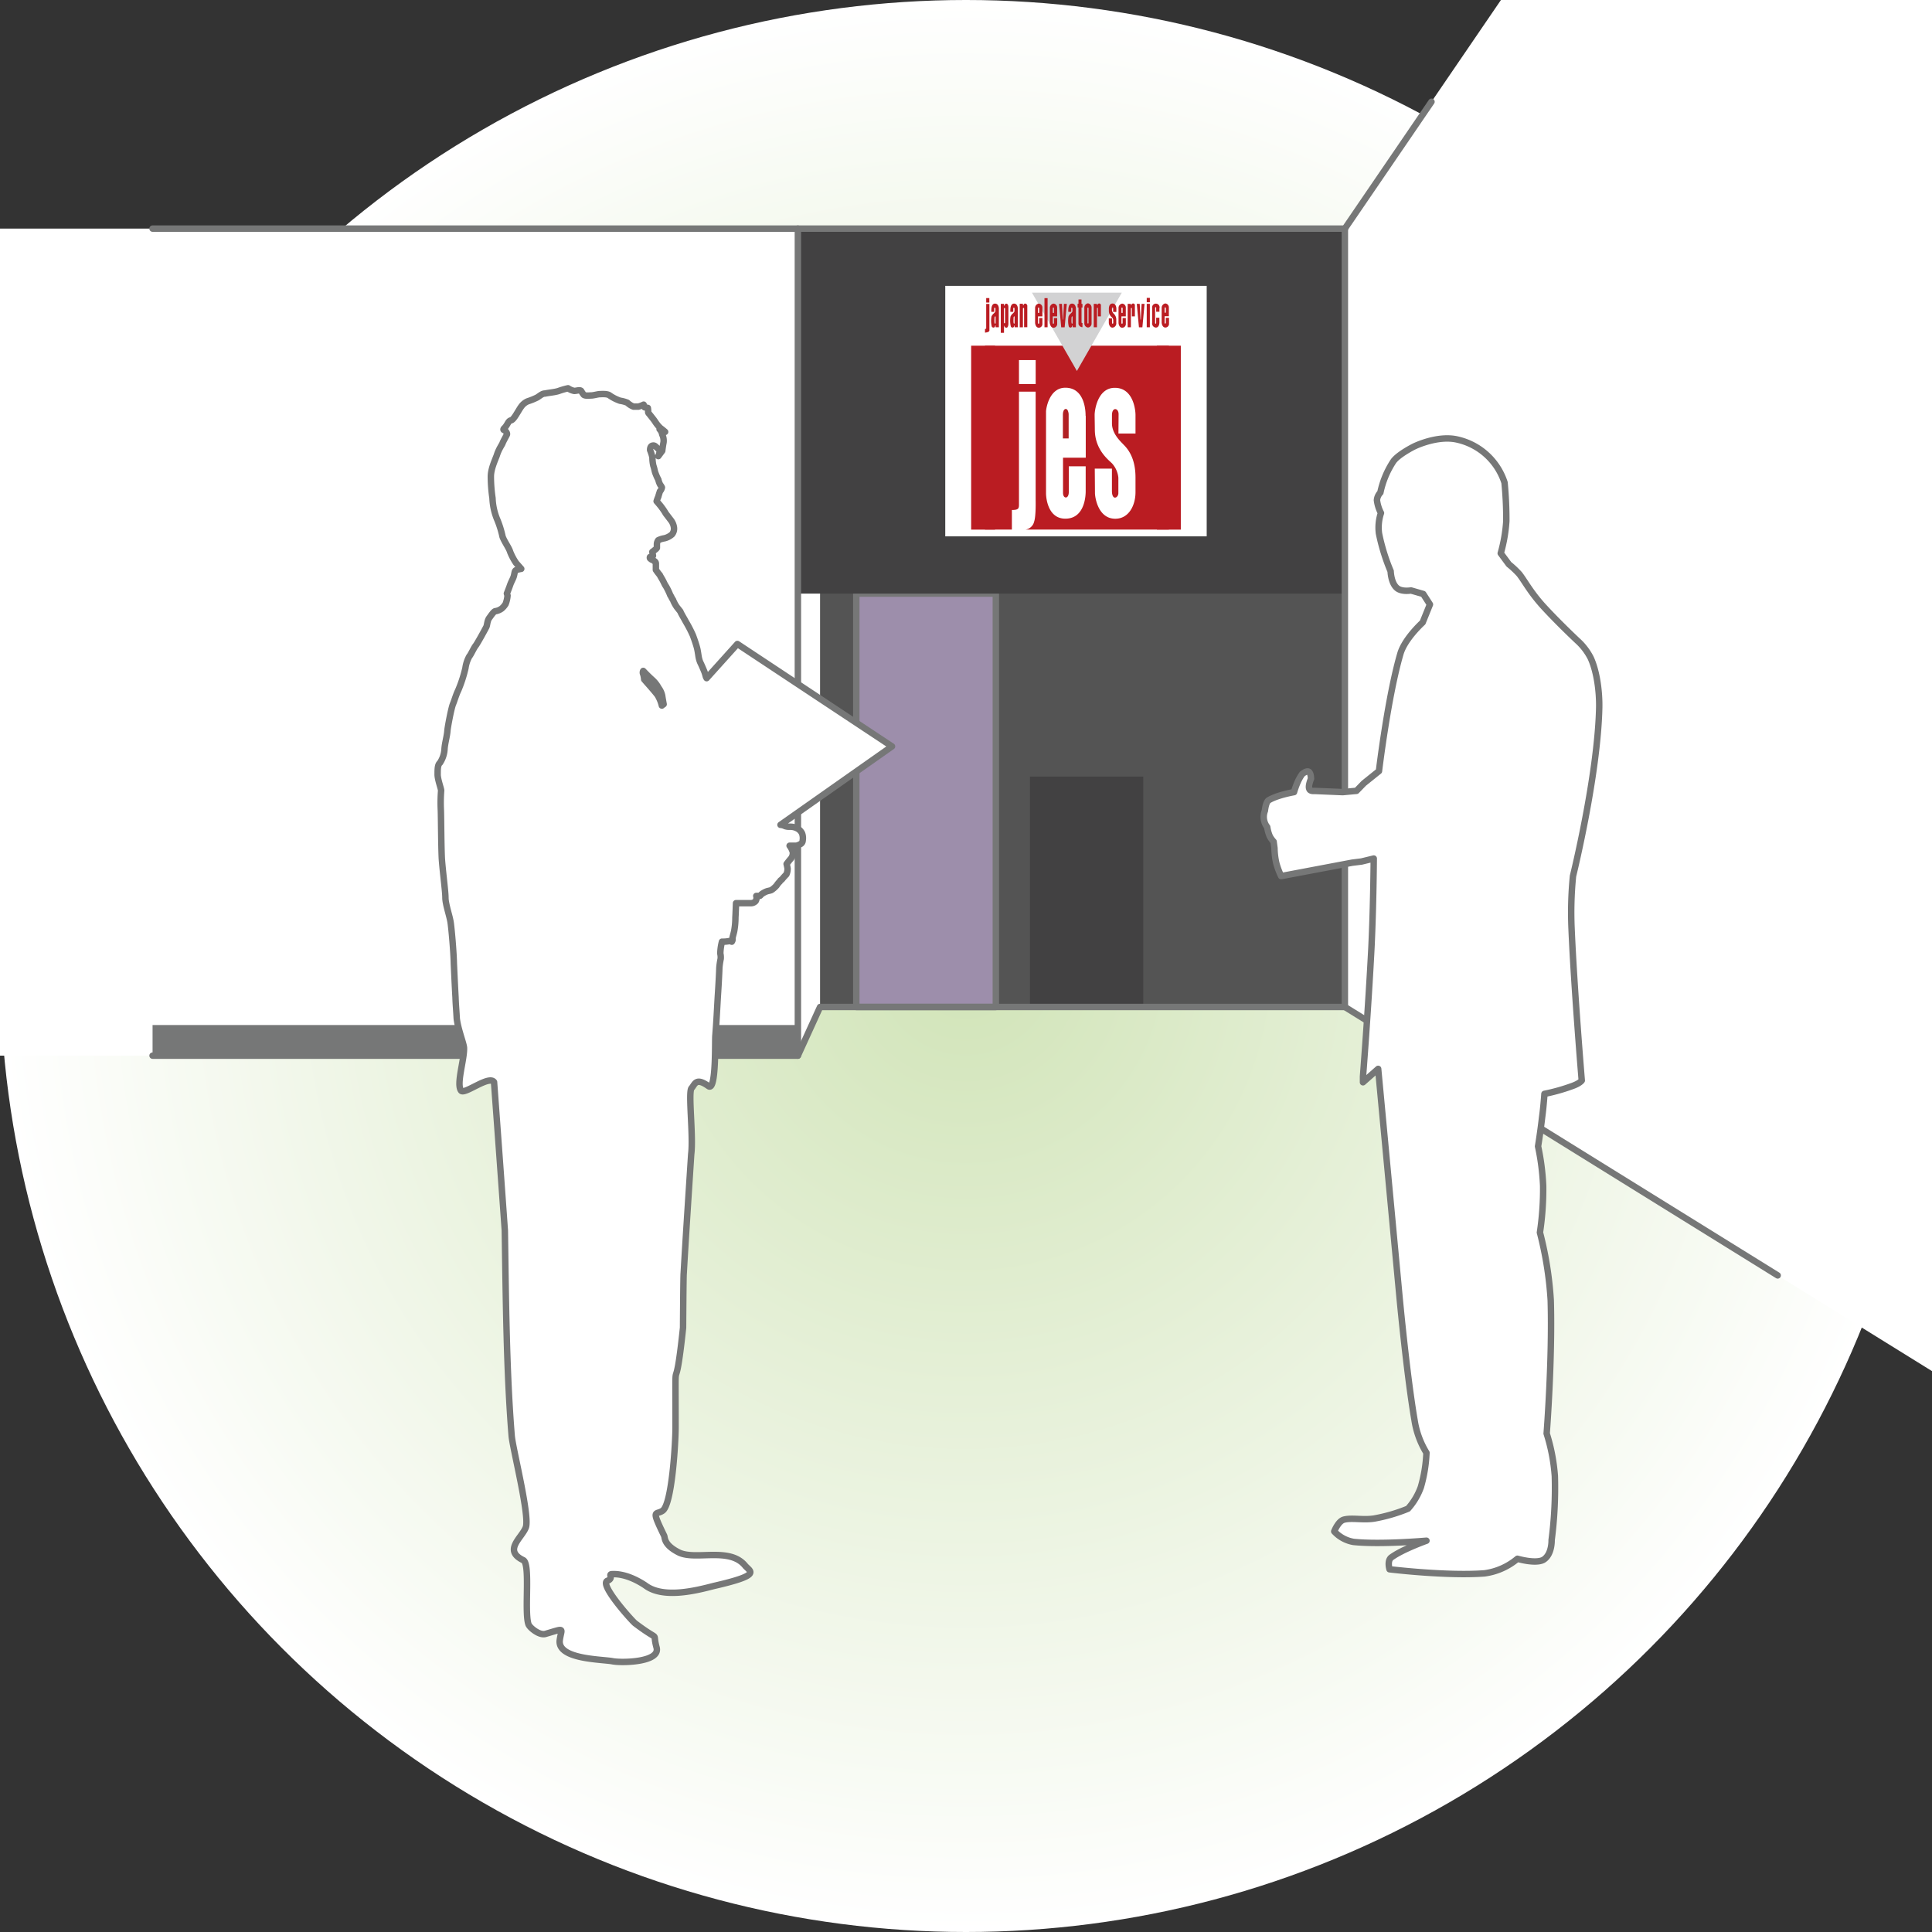
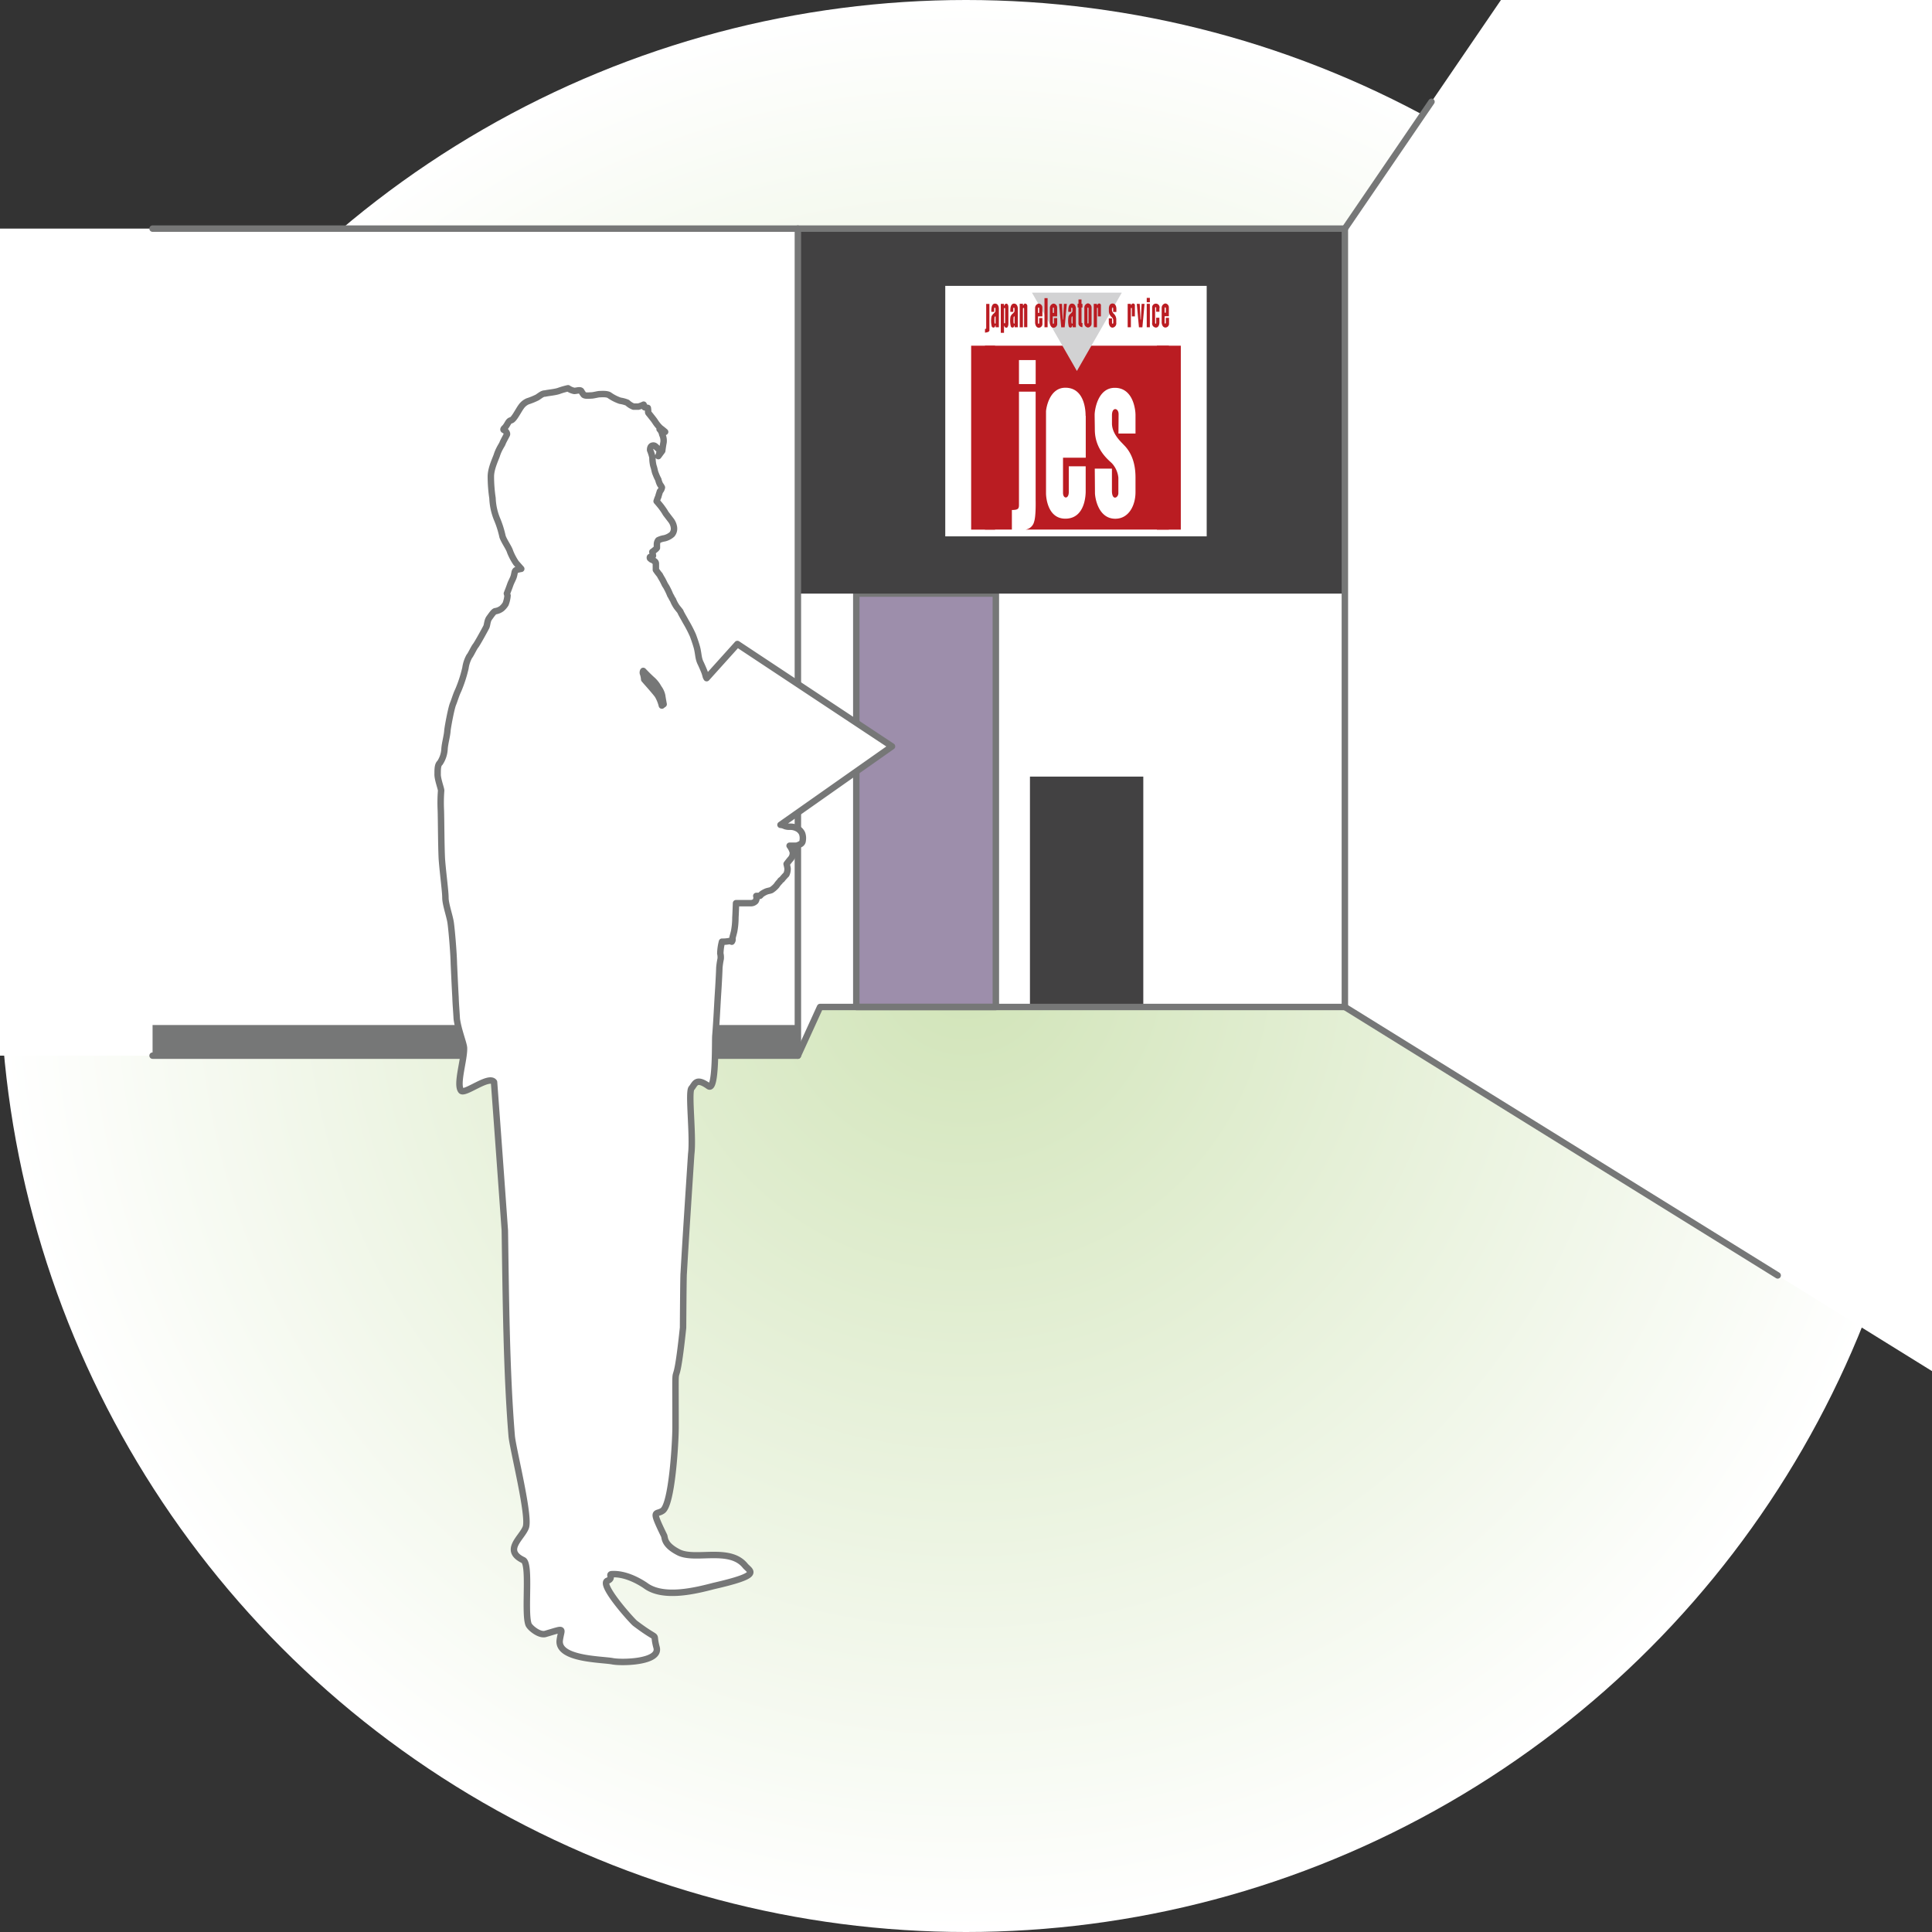
<svg xmlns="http://www.w3.org/2000/svg" id="_4" data-name="4" viewBox="0 0 600 600">
  <rect x="0" y="0" width="600" height="600" fill="#333333" stroke="none" />
  <defs>
    <style>.cls-1{fill:url(#名称未設定グラデーション_12);}.cls-2,.cls-3{fill:#fff;}.cls-10,.cls-3,.cls-5{stroke:#767777;stroke-linecap:round;stroke-linejoin:round;stroke-width:2px;}.cls-4{fill:#545454;}.cls-5{fill:#9d8eab;}.cls-6{fill:#424142;}.cls-7{fill:#ba1c22;}.cls-8{fill:#b12023;}.cls-9{fill:#d2d2d3;}.cls-10{fill:none;}.cls-11{fill:#767777;}</style>
    <radialGradient id="名称未設定グラデーション_12" cx="300" cy="300" r="300" gradientUnits="userSpaceOnUse">
      <stop offset="0" stop-color="#d1e4b8" />
      <stop offset="1" stop-color="#fff" />
    </radialGradient>
  </defs>
  <title>ベクトルスマートオブジェクト41</title>
  <circle class="cls-1" cx="300" cy="300" r="300" />
  <polygon class="cls-2" points="417.66 312.73 254.68 312.73 247.79 327.84 0 327.84 0 71 417.66 71 417.66 312.73" />
  <polygon class="cls-2" points="417.66 312.73 600 425.81 600 0 466.13 0 417.66 71 417.66 312.73" />
  <line class="cls-3" x1="417.66" y1="312.72" x2="552.08" y2="396.09" />
  <line class="cls-3" x1="417.66" y1="71" x2="444.56" y2="31.6" />
-   <rect class="cls-4" x="254.68" y="71" width="162.98" height="241.72" />
  <rect class="cls-5" x="265.93" y="184.35" width="43.34" height="128.37" />
  <rect class="cls-6" x="247.79" y="71" width="169.87" height="113.35" />
  <rect class="cls-2" x="293.56" y="88.78" width="81.19" height="77.79" />
  <path class="cls-7" d="M305.89,107.36v57.11h8.36v-6.09c1.91,0,2.2-.38,2.2-1.59V121.63h5.18v33.73s0.13,4.93-.48,6.67a3.21,3.21,0,0,1-2.71,2.44H363V107.36H305.89Zm15.75,11.92h-5.19v-7.46h5.19v7.46Zm15.55,9.86v13h-7.06v10.94c0,1.87,1.79,2,1.79-.27v-8h5.25v7.75c0,0.82-.05,8.52-6.32,8.52-5.66,0-6-7-6-7.86V127.77c0-.61.88-7.36,6-7.36,6.43,0,6.29,8.21,6.29,8.73m15.53,5.5h-5.33s0.05-5.47.05-6c0-2-2.06-2.34-2.06.3,0,0.55,0,1.87,0,2.53,0,3.35,2.86,5.77,3.63,6.65,2.64,2.58,3.68,6.13,3.68,10.17v4.56c0,4.12-2.09,8.25-6.27,8.25-5.42,0-6.32-6.76-6.32-8,0-.88-0.06-7.56-0.06-7.56h5.33v6.9c0,3.16,2,2.2,2,.71v-4.78a7.7,7.7,0,0,0-1.92-4.4c-0.8-.9-5.39-4.09-5.39-10.55,0-.66-0.06-3.8-0.06-4.62,0-1.21.83-8.36,6.26-8.36,5.94,0,6.43,7.31,6.43,8.36v5.88Z" />
-   <path class="cls-8" d="M331,127c-0.66,0-.91,1-0.91,1.63v7.53h1.79v-7.53c0-.44-0.24-1.63-0.88-1.63" />
  <polygon class="cls-9" points="348.39 90.88 320.48 90.88 334.44 115.21 348.39 90.88" />
  <path class="cls-7" d="M359.07,96.81h1v-1a1.16,1.16,0,1,0-2.26-.25v4.71a1.27,1.27,0,0,0,1.13,1.46c1.09,0,1.12-1.41,1.12-1.6V98.67h-1v1.64c0,0.3-.33.27-0.33,0V95.55c0-.17.33-0.2,0.33,0v1.25Z" />
  <rect class="cls-7" x="356.13" y="92.51" width="0.97" height="1.35" />
  <rect class="cls-7" x="356.13" y="94.36" width="0.97" height="7.27" />
  <path class="cls-7" d="M339.67,94.37v7.26h1V95.78a0.15,0.15,0,1,1,.29,0v2.47h0.94V94.9a0.56,0.56,0,0,0-.52-0.65,0.53,0.53,0,0,0-.56.46h-0.15V94.37h-1Z" />
  <path class="cls-7" d="M350.21,94.37v7.26h1V95.78a0.15,0.15,0,1,1,.3,0v2.47h0.94V94.9a0.56,0.56,0,0,0-.52-0.65,0.53,0.53,0,0,0-.56.46h-0.15V94.37h-1Z" />
  <path class="cls-7" d="M334.93,93v1.33h-0.27v1.15h0.27v5.13a1.28,1.28,0,0,0,1.24,1v-1.29c-0.09,0-.29,0-0.29-0.18V95.51h0.29V94.37h-0.3V93h-0.94Z" />
  <polygon class="cls-7" points="329.57 101.65 328.9 94.36 329.81 94.36 330.05 99.24 330.1 99.24 330.16 99.24 330.4 94.36 331.31 94.36 330.64 101.65 329.57 101.65" />
  <polygon class="cls-7" points="353.71 101.65 353.04 94.36 353.95 94.36 354.19 99.24 354.24 99.24 354.3 99.24 354.54 94.36 355.45 94.36 354.78 101.65 353.71 101.65" />
  <rect class="cls-7" x="324.37" y="92.59" width="0.97" height="9.04" />
  <path class="cls-7" d="M316.68,94.34v7.3h1V95.9c0-.37.36-0.38,0.36,0v5.72h1V95.14a0.76,0.76,0,0,0-.61-0.86,0.56,0.56,0,0,0-.58.53l-0.16,0V94.34h-1Z" />
  <path class="cls-7" d="M306.27,94.38V102a0.35,0.35,0,0,1-.37.15v1.15s1.37-.08,1.37-0.67V94.38h-1Z" />
-   <rect class="cls-7" x="306.27" y="92.57" width="0.98" height="1.39" />
  <path class="cls-7" d="M309,94.29c1.11,0,1.21,1.27,1.21,1.54v5.8h-1v-0.56h-0.13c-0.05.77-.75,0.85-1.07,0.36a7.49,7.49,0,0,1-.1-3.14,2.61,2.61,0,0,1,.78-1c0.48-.51.45-0.35,0.45-1.45,0-.34-0.37-0.44-0.37,0,0,0.21,0,1,0,1h-0.91c0-.22-0.17-2.55,1.13-2.55m-0.12,4.34c0,0.15-.13,1.88.14,1.88a0.16,0.16,0,0,0,.17-0.2V98.25c-0.2,0-.28.12-0.3,0.38" />
  <path class="cls-7" d="M314.89,94.29c1.11,0,1.21,1.27,1.21,1.54v5.8h-1v-0.56H315c-0.06.77-.75,0.85-1.07,0.36a7.43,7.43,0,0,1-.1-3.14,2.65,2.65,0,0,1,.78-1c0.48-.51.45-0.35,0.45-1.45,0-.34-0.38-0.44-0.38,0,0,0.21,0,1,0,1h-0.91c0-.22-0.17-2.55,1.14-2.55m-0.13,4.34c0,0.15-.13,1.88.14,1.88a0.16,0.16,0,0,0,.16-0.2V98.25c-0.2,0-.28.12-0.3,0.38" />
  <path class="cls-7" d="M332.92,94.29c1.11,0,1.21,1.27,1.21,1.54v5.8h-1v-0.56H333c-0.06.77-.75,0.85-1.07,0.36a7.45,7.45,0,0,1-.09-3.14,2.59,2.59,0,0,1,.77-1c0.49-.51.45-0.35,0.45-1.45,0-.34-0.38-0.44-0.38,0,0,0.21,0,1,0,1h-0.91c0-.22-0.17-2.55,1.13-2.55m-0.12,4.34c0,0.15-.13,1.88.14,1.88a0.16,0.16,0,0,0,.17-0.2V98.25c-0.2,0-.28.12-0.31,0.38" />
-   <path class="cls-7" d="M311.78,94.34V95h0.08a0.85,0.85,0,0,1,.62-0.7c0.63,0,.67.8,0.69,1v5.26c0,0.25-.08,1.21-0.63,1.21a0.66,0.66,0,0,1-.65-0.6H311.8v2.19h-1v-9h1Zm0,1.57v4.14c0,0.46.35,0.43,0.35,0.15V95.92c0-.46-0.35-0.33-0.35,0" />
-   <path class="cls-7" d="M348.27,98.26v2c0,0.41.37,0.37,0.37,0V98.77h1v1.75a1.16,1.16,0,0,1-1.1,1.26c-1,0-1.17-1.27-1.17-1.53V95.64a1.35,1.35,0,0,1,1.12-1.35,1.21,1.21,0,0,1,1.14,1.23v2.74h-1.31Zm0-1.1h0.37V95.79c0-.41-0.37-0.37-0.37,0v1.37Z" />
+   <path class="cls-7" d="M311.78,94.34V95h0.08a0.85,0.85,0,0,1,.62-0.7c0.63,0,.67.8,0.69,1v5.26c0,0.25-.08,1.21-0.63,1.21a0.66,0.66,0,0,1-.65-0.6H311.8v2.19h-1v-9h1m0,1.57v4.14c0,0.46.35,0.43,0.35,0.15V95.92c0-.46-0.35-0.33-0.35,0" />
  <path class="cls-7" d="M361.68,98.21v2c0,0.42.37,0.37,0.37,0V98.71h1v1.75a1.16,1.16,0,0,1-1.1,1.26c-1,0-1.18-1.27-1.18-1.53V95.59a1.36,1.36,0,0,1,1.13-1.35A1.21,1.21,0,0,1,363,95.47v2.74h-1.32Zm0-1.1h0.37V95.74c0-.4-0.37-0.37-0.37,0v1.37Z" />
  <path class="cls-7" d="M326.95,98.26v2c0,0.41.37,0.37,0.37,0V98.77h1v1.75a1.17,1.17,0,0,1-1.1,1.26c-1,0-1.18-1.27-1.18-1.53V95.64a1.36,1.36,0,0,1,1.12-1.35,1.21,1.21,0,0,1,1.15,1.23v2.74h-1.31Zm0-1.1h0.37V95.79c0-.41-0.37-0.37-0.37,0v1.37Z" />
  <path class="cls-7" d="M322.36,98.26v2c0,0.41.37,0.37,0.37,0V98.77h1v1.75a1.16,1.16,0,0,1-1.09,1.26c-1,0-1.18-1.27-1.18-1.53V95.64a1.35,1.35,0,0,1,1.12-1.35,1.21,1.21,0,0,1,1.14,1.23v2.74h-1.31Zm0-1.1h0.37V95.79c0-.41-0.37-0.37-0.37,0v1.37Z" />
  <path class="cls-7" d="M337.84,94.2A1.31,1.31,0,0,1,339,95.55v4.92a1.21,1.21,0,0,1-1.12,1.24,1.26,1.26,0,0,1-1.13-1.23V95.54a1.33,1.33,0,0,1,1.11-1.34m-0.15,1.5v4.55c0,0.27.34,0.33,0.34,0v-4.5c0-.3-0.34-0.3-0.34,0" />
  <path class="cls-7" d="M345.7,96.88h1V95.8c0-.19-0.09-1.54-1.18-1.54s-1.15,1.31-1.15,1.54v0.85a2.57,2.57,0,0,0,1,1.94,1.42,1.42,0,0,1,.36.81v0.88c0,0.28-.38.45-0.38-0.13V98.88h-1s0,1.23,0,1.39,0.17,1.48,1.17,1.48a1.33,1.33,0,0,0,1.15-1.52V99.39a2.5,2.5,0,0,0-.68-1.87,1.9,1.9,0,0,1-.67-1.23V95.83c0-.48.38-0.43,0.38-0.05v1.11Z" />
  <rect class="cls-7" x="301.6" y="107.36" width="7.42" height="57.12" />
  <rect class="cls-7" x="359.29" y="107.36" width="7.42" height="57.12" />
  <rect class="cls-6" x="319.86" y="241.18" width="35.2" height="71.54" />
  <line class="cls-3" x1="247.79" y1="327.84" x2="247.79" y2="71" />
  <polyline class="cls-10" points="47.38 71 417.66 71 417.66 312.73 254.68 312.73 247.79 327.84 47.38 327.84" />
  <rect class="cls-11" x="47.38" y="318.33" width="200.41" height="9.51" />
  <path class="cls-3" d="M137,245.51a47.56,47.56,0,0,0-.09,6.09c0.09,2.64.09,10.36,0.3,15,0.32,4.46,1.12,10.16,1.12,12.18s1.32,5.68,1.62,7.72,0.93,9.14,1,12.8c0.1,2,.29,6.5.51,10.33,0.09,2.66.2,3.26,0.39,6.72,0.42,3.45,2.25,7.92,2.25,9.14,0.11,3.65-2.44,11.18-.92,13.2,1,1.42,8.64-4.87,10.25-2.64,1.13,15.24,2.25,30.67,3.35,46.1,0.31,20.72.51,44.08,2.13,63.77,0.31,3.85,5.69,25,4.38,28.44-1.23,3.25-7.11,7.11-.81,10.15,2.32,1,.3,16,1.63,19.89,0.29,1,3.44,3.67,5.37,3,6.28-1.83,4.87-1.83,4.35,2-0.7,5.88,12.7,5.88,16.26,6.49,2.74,0.6,15.13.41,13.81-4.27-1.51-5.48,1.63-1.21-6.7-7.51-1-.81-11.27-12.2-8.53-13.19,2-.82.1-2.05,1.42-2.05,3.86-.2,7.82,1.84,10.27,3.47,5.58,4.26,15.83,1.62,21.32.2,15.13-3.46,11.27-4.46,9.74-6.29-4.78-5.9-15.23-1.62-20.5-4.07-4.87-2.43-4.37-4.66-4.67-5.26-4.17-8.54-2.55-6.32-.51-7.73,2.94-1.83,4.06-21.12,4.06-26,0-28.23-.42-4.88,2.33-30.87,0-.41.1-16.46,0.2-16.86,0.71-12.4,1.53-24.58,2.33-37,0.72-5.69-1-19.28.1-20.51s1.32-3.47,5.3-.62c2.44,1.63,1.92-14.41,2.12-15.84,0.31-3.86.51-7.92,0.73-11.78,0.29-4.25.49-8.52,0.49-9.12a22.14,22.14,0,0,1,.42-2.84,5.19,5.19,0,0,0-.12-1.63,16,16,0,0,1,.52-3.67,10.49,10.49,0,0,0,2.33-.2,3.44,3.44,0,0,1,.71.2,1.16,1.16,0,0,0,.21-1c0-.42.5-1.84,0.6-2.65a23,23,0,0,0,.32-3.87c0.08-1.2.19-4.44,0.19-4.44h4.56a2,2,0,0,0,1.52-.63,2,2,0,0,0,.21-1.62h0.9c0.42,0,.3-0.19.83-0.6a7,7,0,0,1,1.52-.82c0.61-.19.91-0.19,1.43-0.4a7.54,7.54,0,0,0,1.62-1.41,6.9,6.9,0,0,1,1-1.23,1.15,1.15,0,0,1,.6-0.6,20.11,20.11,0,0,1,1.44-1.62,4.16,4.16,0,0,0,.38-1.82c-0.09-.61-0.3-1.43-0.3-1.43s0.61-.82,1.11-1.41a2.79,2.79,0,0,0,.82-2.25,6,6,0,0,0-1-2h1.52a2.65,2.65,0,0,0,1.62-.41,1.3,1.3,0,0,0,.92-1.21,4.23,4.23,0,0,0-.2-2.23,3.42,3.42,0,0,0-1.73-1.64,4.55,4.55,0,0,0-2.13-.41,4,4,0,0,1-1.42-.2,3.83,3.83,0,0,0-1.41-.39l34.63-24.36L229,200l-9.55,10.61c-0.08-.15-0.16-0.29-0.22-0.42-0.12-.4-0.2-0.82-0.42-1.42s-1.11-2.65-1.31-3a7.42,7.42,0,0,1-.5-1.63c-0.1-.41-0.3-2.23-0.62-3.25-0.21-.82-0.91-2.85-1.22-3.64a40.48,40.48,0,0,0-2.23-4.28c-0.42-.83-1.43-2.44-1.63-3.05-0.3-.41-0.8-1-1.11-1.41a11,11,0,0,1-1.2-2.25c-0.32-.39-0.63-1.21-0.83-1.41a17.65,17.65,0,0,0-.91-2,8.4,8.4,0,0,0-.72-1.22c-0.19-.4-0.49-1-0.7-1.41s-0.61-1-.92-1.64a16.92,16.92,0,0,1-1.22-1.61V175a0.9,0.9,0,0,0-.6-0.8,0.85,0.85,0,0,0-.72-0.4,4.37,4.37,0,0,1-.51-0.41,0.49,0.49,0,0,1,0-.4,2.62,2.62,0,0,1,.51-0.21,1.4,1.4,0,0,0,.42-0.19l-0.2-1.21a6.52,6.52,0,0,0,.81-0.63,2,2,0,0,0,.61-0.6V169a2.15,2.15,0,0,1,.42-1.23,6.59,6.59,0,0,1,1.92-.6,5.46,5.46,0,0,0,2.34-1.21,2.78,2.78,0,0,0,.6-2.23,4.71,4.71,0,0,0-1-2.25l-1.53-2a16.46,16.46,0,0,0-1.2-1.82c-0.41-.61-1.64-2-1.64-2a11.65,11.65,0,0,1,.53-1.42c0.09-.42.3-1,0.49-1.64a2.28,2.28,0,0,0,.62-1.22,3.53,3.53,0,0,0-.51-0.81,6.16,6.16,0,0,1-.6-1.62,14.07,14.07,0,0,1-.83-1.83c-0.29-.6-0.39-1.63-0.7-2.43a10.79,10.79,0,0,1-.3-2.65,15.12,15.12,0,0,0-.72-2.24s-0.1-1.21.72-1.4,1,0.39,1.83,1,0,2.25,0,2.25l1.21-1.64s0.2-1.61.41-2.64a4.39,4.39,0,0,0-.41-2.43,3.17,3.17,0,0,0-.82-1.64l1.72,0.82s-0.7-.62-1.51-1.22a10.49,10.49,0,0,1-1.62-2c-0.41-.61-0.91-1.21-1.53-2s-0.61-.6-0.61-1.22a8,8,0,0,0-.1-1l-1-.19-0.3-.82a9.38,9.38,0,0,1-1.63.61h-1.52a5.78,5.78,0,0,1-1.92-1.22,9.77,9.77,0,0,0-2.25-.61,13.28,13.28,0,0,1-3.24-1.64c-0.71-.6-2.75-0.4-3.16-0.4s-1.93.4-2.45,0.4-1.92.21-2.43-.2a8.74,8.74,0,0,1-.81-1.21c-0.41-.41-1.43,0-2.13,0a5,5,0,0,1-1.94-.82,23.75,23.75,0,0,0-2.84.82c-1.12.41-3.45,0.6-4.25,0.81-0.83,0-1.24.4-2.45,1.21a21.28,21.28,0,0,1-3,1.22,4.79,4.79,0,0,0-2,1.64c-0.9,1.2-2.24,4.05-3.15,4.25s-1,1.22-1.92,2.25c-0.92.8-.11,0.8-0.11,0.8s1,0.82.71,1.43c-0.2.42-1.22,2.24-1.33,2.64s-1.2,1.82-1.81,3.85c-0.71,1.84-1.82,4.27-1.82,6.51a46.21,46.21,0,0,0,.51,6.7,19.1,19.1,0,0,0,1.32,6.29,30.78,30.78,0,0,1,1.81,5.69c0.62,1.63,2,3.46,2.35,4.68a18.13,18.13,0,0,0,1.83,3.46l1.62,1.83a8.23,8.23,0,0,0-1.62.41c-0.4.21-.4,0.62-0.62,1.61s-0.82,1.84-1.22,3-1,2.64-1,2.64l0.2,0.62a9.17,9.17,0,0,1-.6,2.63,6,6,0,0,1-1.21,1.42,4.48,4.48,0,0,1-1.95.82c-0.5,0-1.41,1.43-2,2.22-0.62,1-.52,2.25-0.92,2.85-0.41.81-2.75,5.08-3.25,5.68s-1.52,2.85-1.93,3.26a10.43,10.43,0,0,0-1.21,3.65,41.08,41.08,0,0,1-2.24,6.91c-0.7,1.43-1.11,3-1.63,4.26s-1.52,6.5-1.72,8.14c-0.1,1.81-.81,4.05-0.91,5.88a8.57,8.57,0,0,1-1.43,4.26c-0.71.61-.71,2-0.71,3.45C135.83,241.86,137,244.89,137,245.51Zm69.06-26.8-0.51.41a11.62,11.62,0,0,0-1.33-3.25c-0.91-1.23-3.46-4.07-3.46-4.07l-0.7-.81a7.26,7.26,0,0,0-.3-1.63,1.07,1.07,0,0,1,0-1s1.32,1.41,2.65,2.62a9.21,9.21,0,0,1,2.12,2.65,6.16,6.16,0,0,1,1.12,2.44C205.69,216.48,206.1,218.71,206.1,218.71Z" />
-   <path class="cls-3" d="M426.63,266.63s-0.09,14.47-.72,27.68c-1,19.36-2.62,40-2.62,40v1.8l4.71-4.16,6.59,70.38s2.26,24.42,4.71,38.72A27.29,27.29,0,0,0,443,451.18a44.66,44.66,0,0,1-1.74,10.66,20.25,20.25,0,0,1-4,6.7,51.5,51.5,0,0,1-10.51,3.06c-3.52.55-7.06-.34-9.49,0.37-1.71.54-2.9,3.62-2.9,3.62a10.58,10.58,0,0,0,6,3.27c8.41,0.88,22.64-.38,22.64-0.38s-7.62,2.72-11,5.26c-1.25,1.08-.47,3.61-0.47,3.61s17.75,2.16,29.5,1.27a20,20,0,0,0,10.22-4.53s5.52,1.63,8,.36c2.79-1.62,2.62-6.15,2.62-6.15a125.82,125.82,0,0,0,1-19.89,57.68,57.68,0,0,0-2.54-13.22s1.8-23,1.26-41.43a110.78,110.78,0,0,0-3.35-21,90.22,90.22,0,0,0,1-14.48A74.21,74.21,0,0,0,477.66,356s0.72-4.35,1.26-9.05c0.45-3.25.72-7.24,0.72-7.24a58.76,58.76,0,0,0,8.42-2.35c2.62-.9,3.17-1.8,3.17-1.8s-2.37-28.4-3.17-47.22a114.46,114.46,0,0,1,.45-16.27s7.68-31.13,8.14-52.3c0.09-4.7-.64-11-2.62-15.38a18.44,18.44,0,0,0-4.15-5.42s-6-5.62-10.78-10.86c-3.89-4.35-5.43-7.42-7.23-9.78a27.93,27.93,0,0,0-3.27-3.08l-2.53-3.42a48.14,48.14,0,0,0,1.73-10,118.88,118.88,0,0,0-.55-11.94,20,20,0,0,0-14.65-13.38c-6.25-1.45-13.49,2.17-13.49,2.17s-4.71,2.34-6.34,4.52a28,28,0,0,0-4.08,9.77,3.9,3.9,0,0,0-1.07,2.35,11.68,11.68,0,0,0,1.25,4,14.23,14.23,0,0,0-.62,6.32,61.49,61.49,0,0,0,3.63,11.76s0.08,3.43,1.79,5.07c1.45,1.46,4.52.9,4.52,0.9l3.81,1.1,2.08,3.24-2.27,5.61s-5.43,4.89-6.87,9.58c-3.9,13.22-6.69,36.57-6.69,36.57l-4.71,3.79-2.27,2.34L417,246l-8.78-.37s-1.45.19-1.63-.72c-0.37-.9.55-3.06,0.55-3.06s0-1.83-.73-2.19-2,.73-2,0.73a14,14,0,0,0-1.35,2.34,25.67,25.67,0,0,0-1.19,3.27s-5.24.9-7.88,2.53c-0.9.54-1.17,3.26-1.17,3.26a5.17,5.17,0,0,0,.72,5.06,11.81,11.81,0,0,0,.81,2.89,8.13,8.13,0,0,0,1.18,1.64l0.27,2a23.12,23.12,0,0,0,.53,4.53,22.67,22.67,0,0,0,1.55,4.17l22.07-4.17,2.89-.36Z" />
</svg>